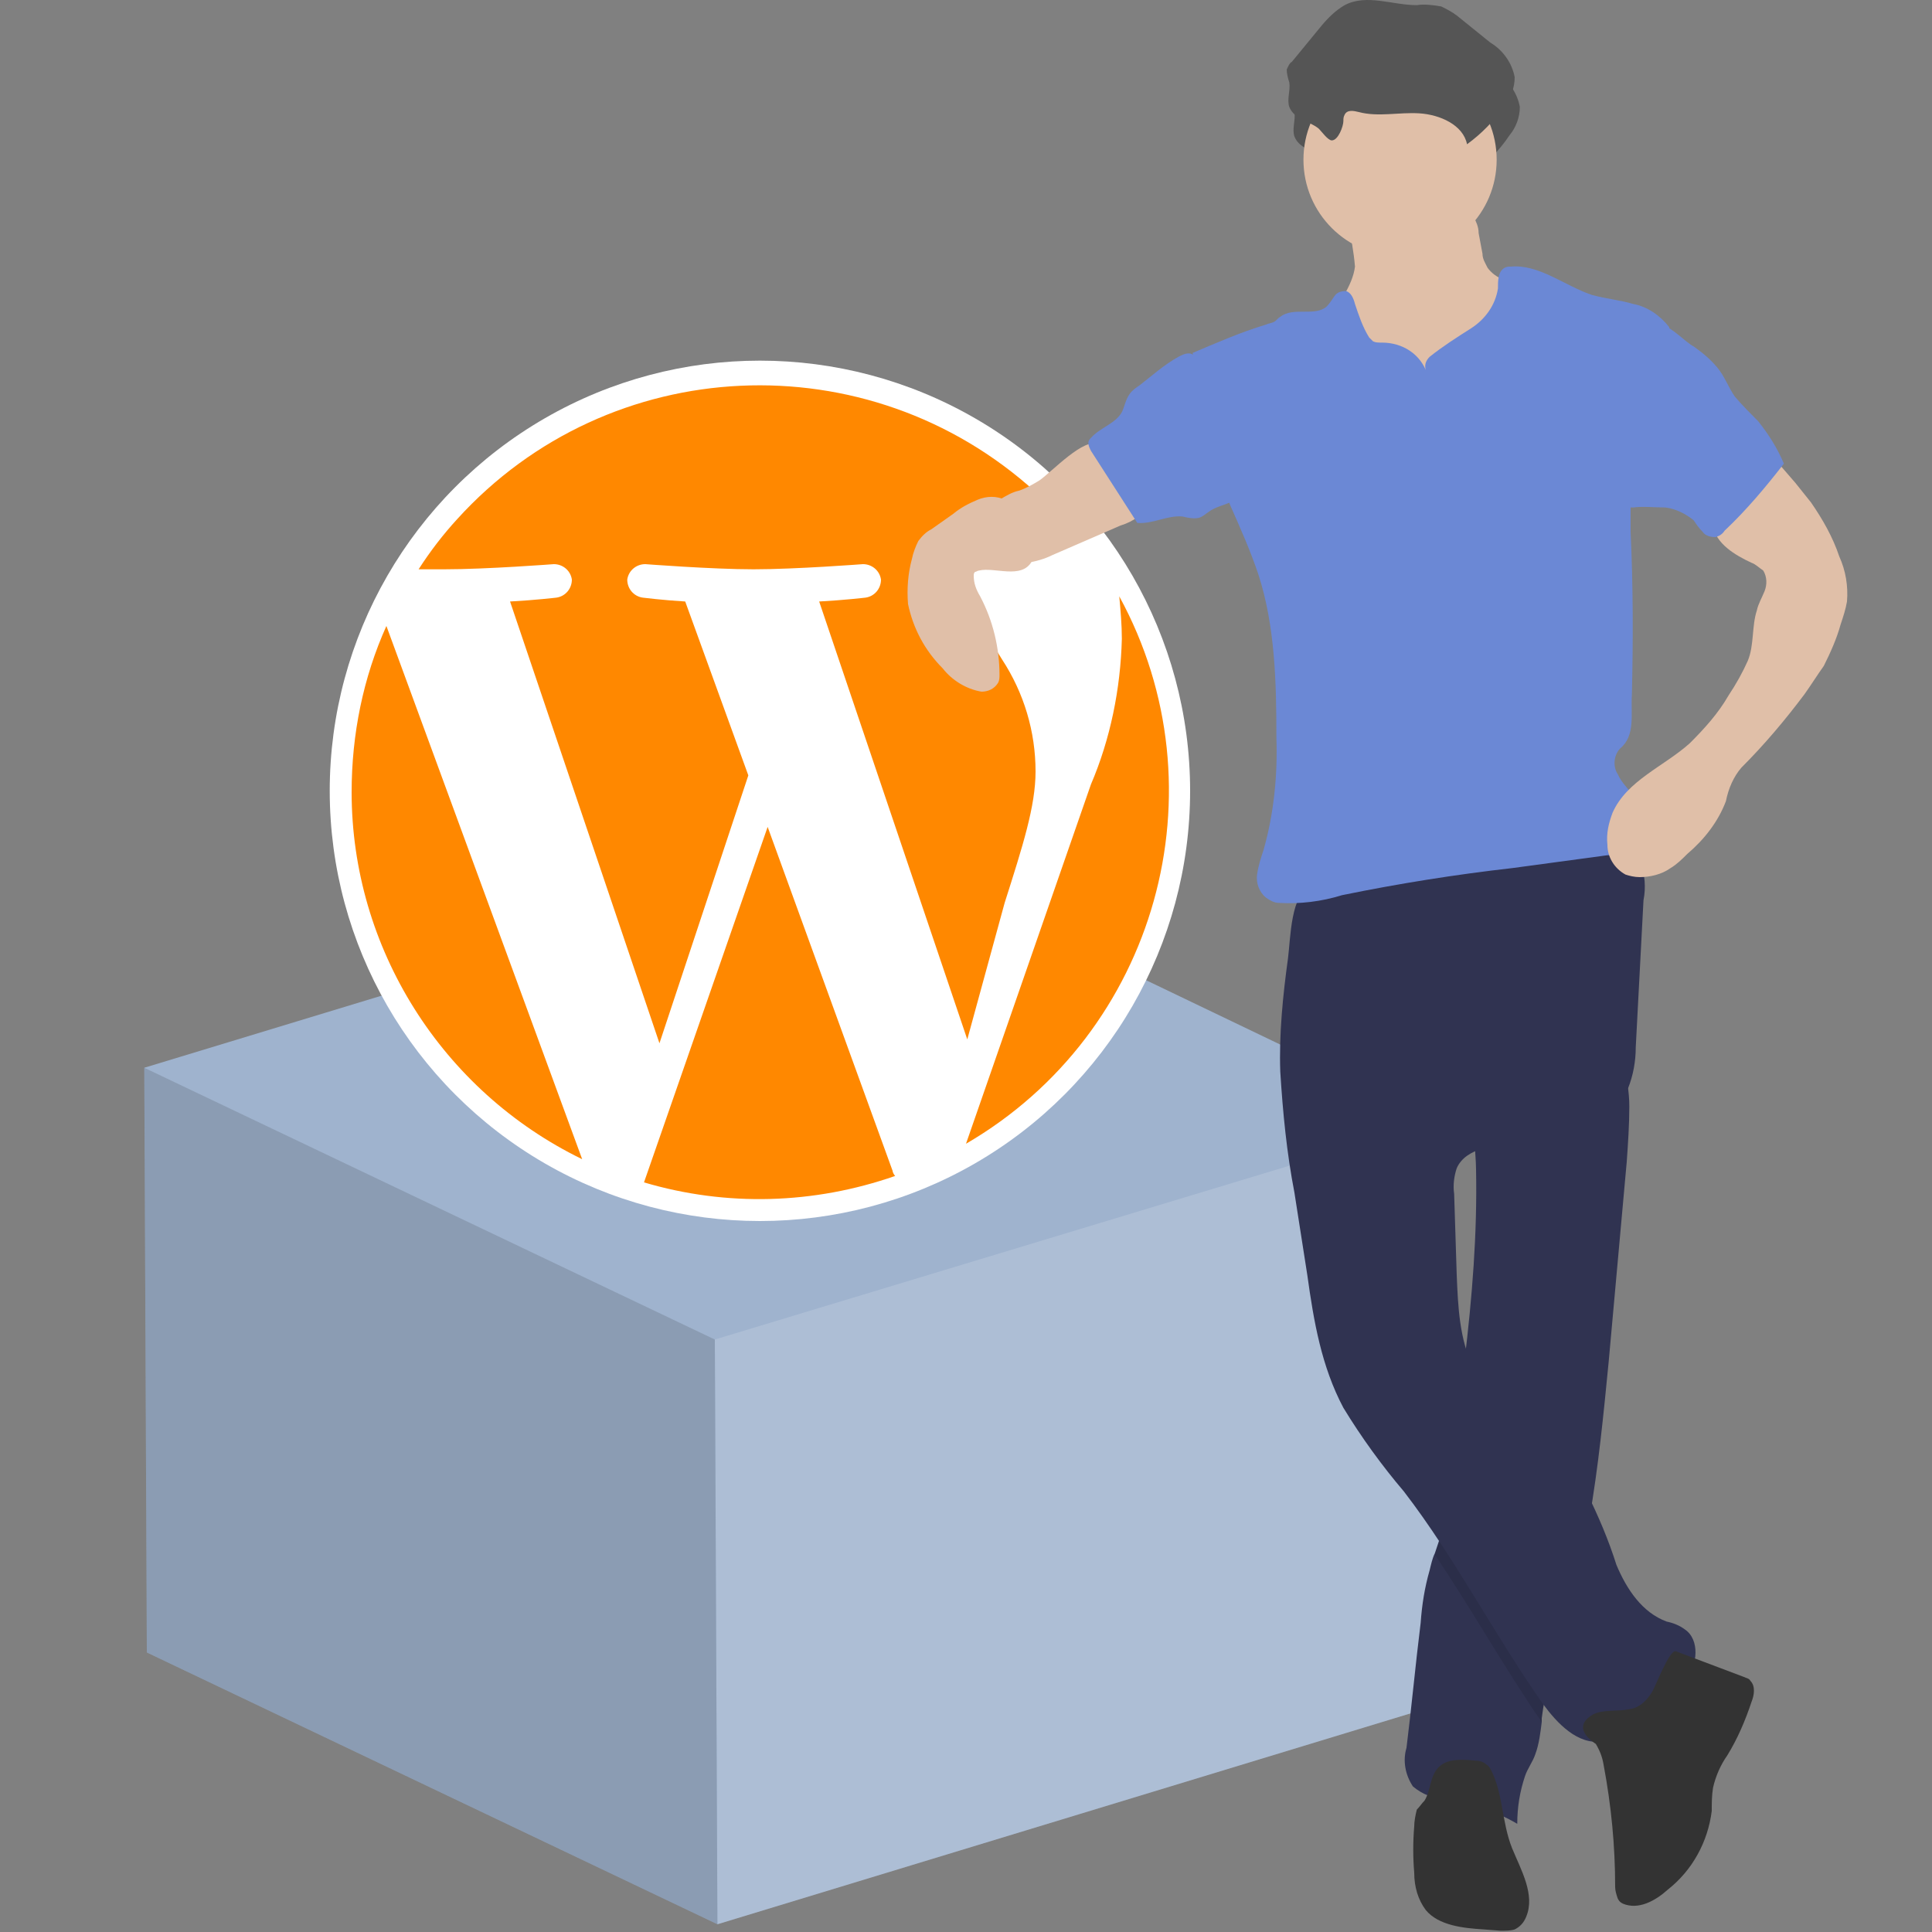
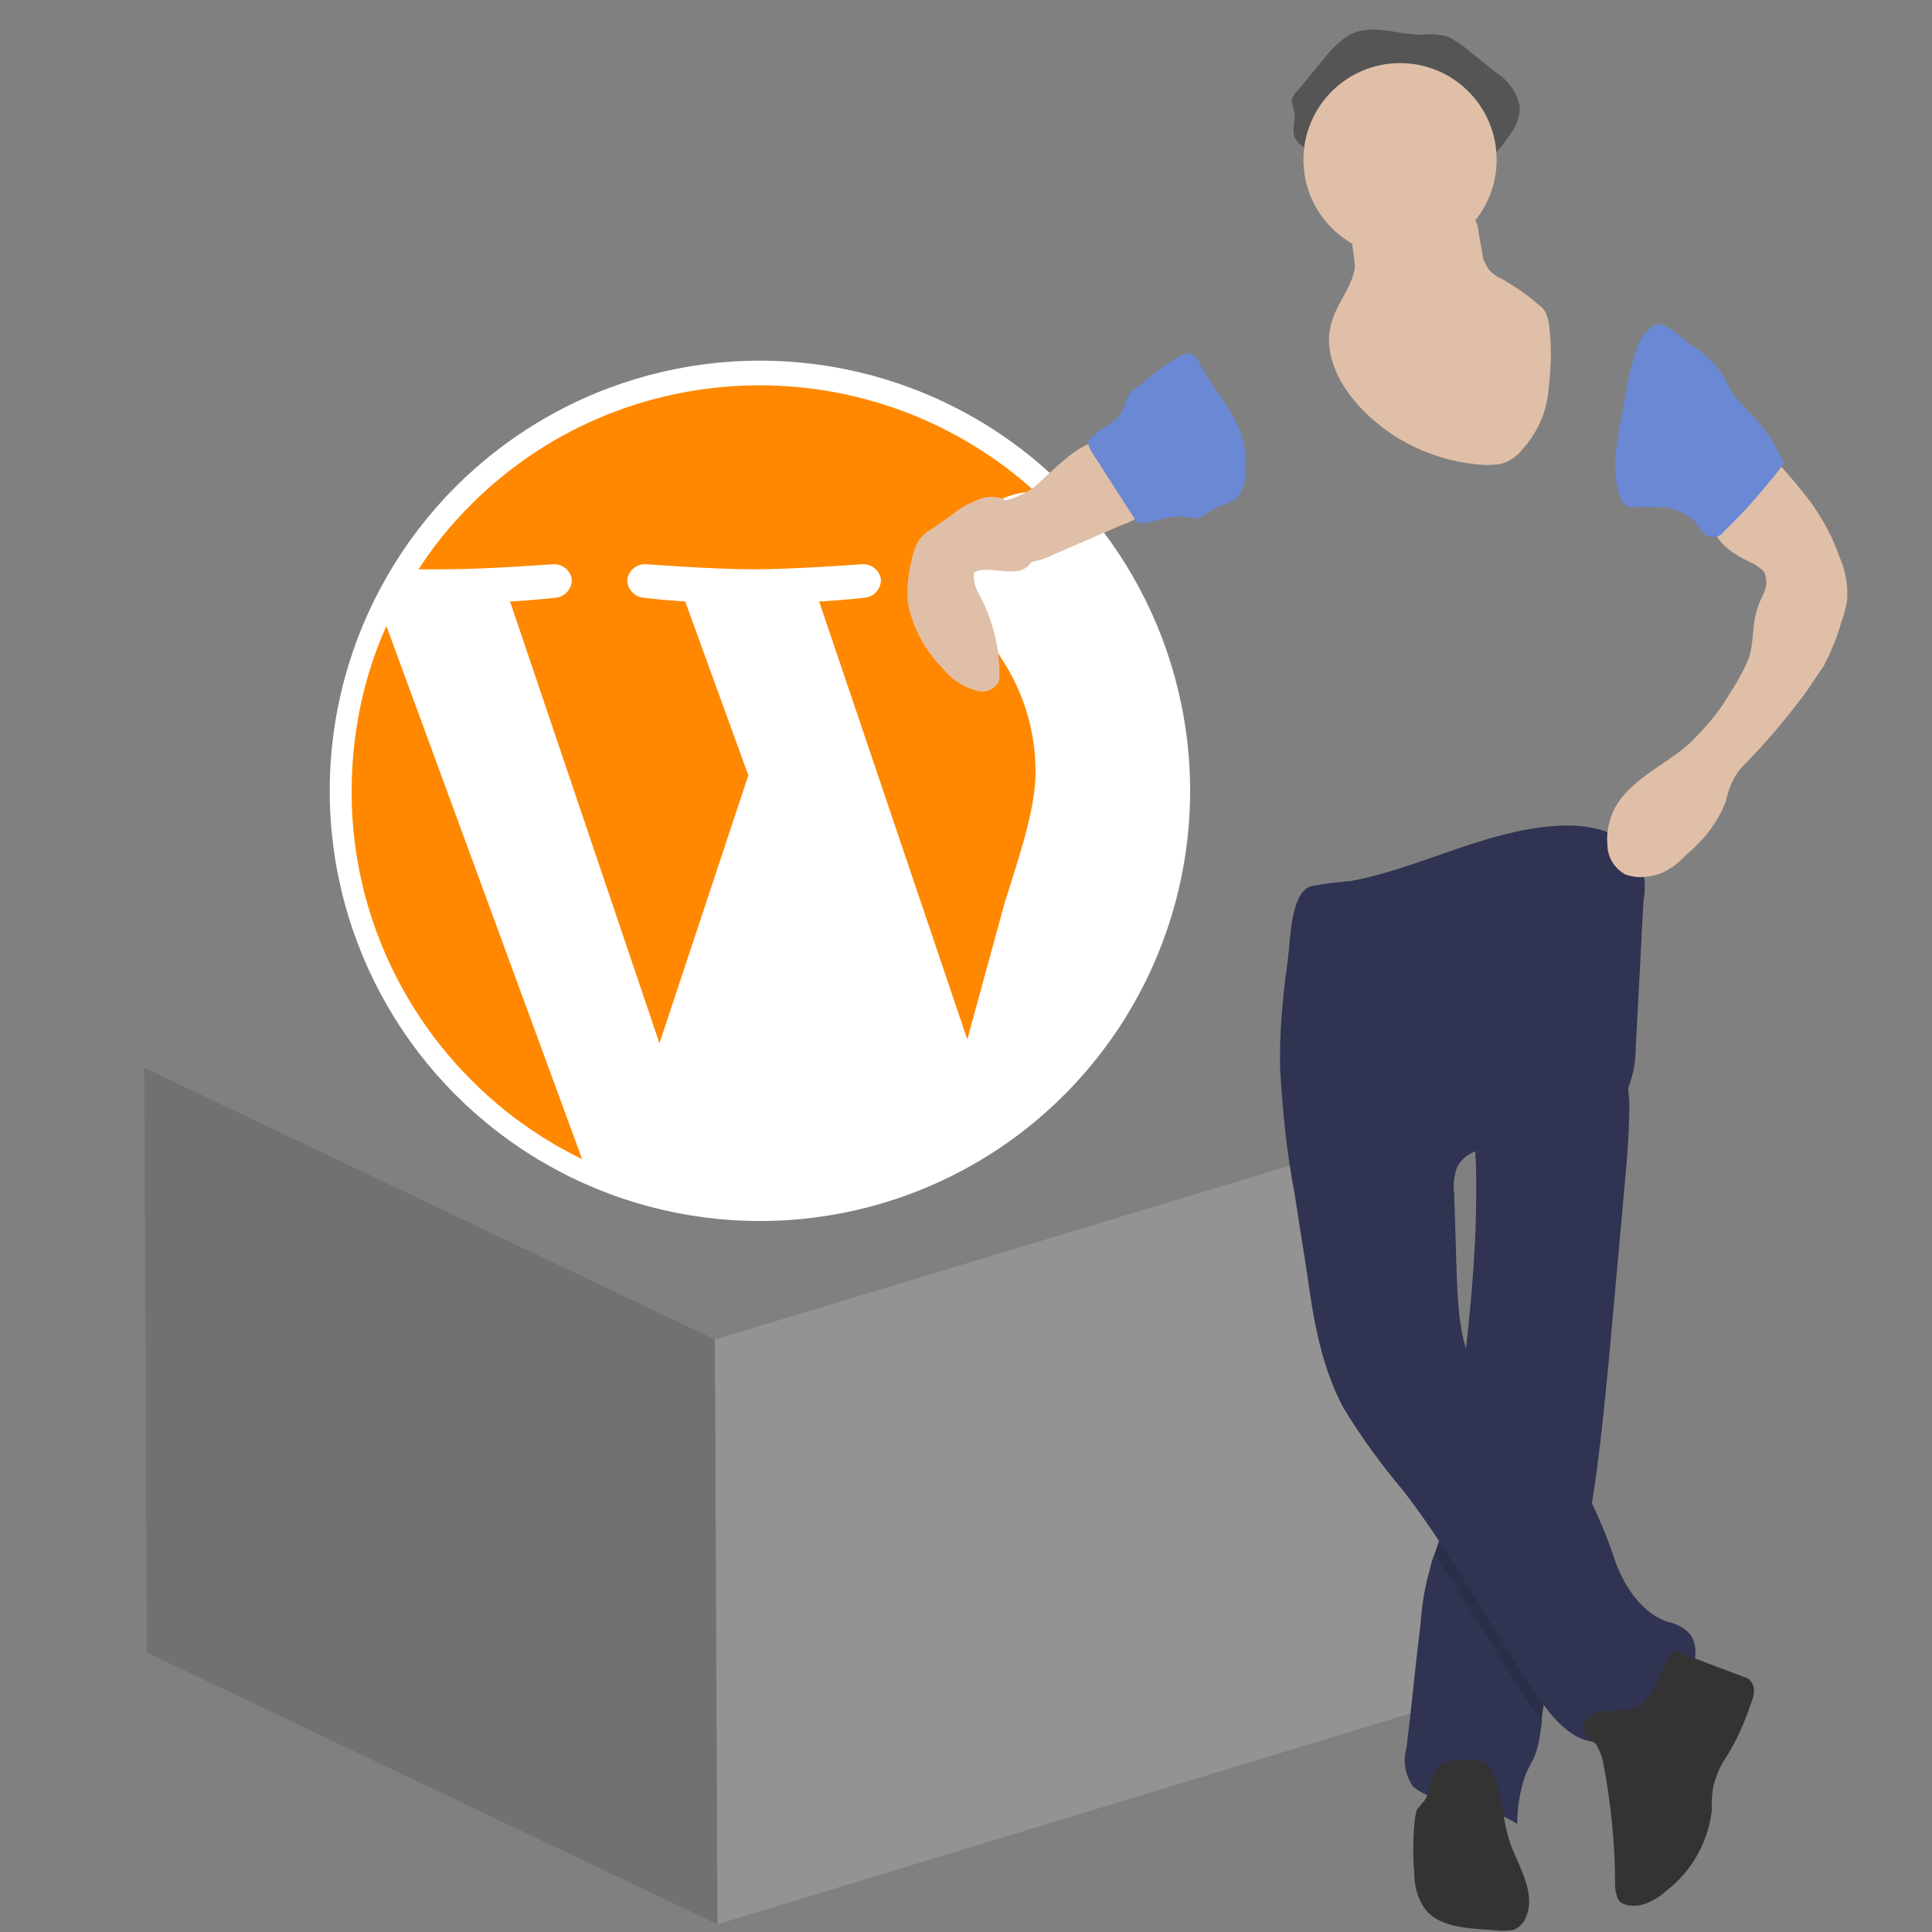
<svg xmlns="http://www.w3.org/2000/svg" version="1.1" id="b0634deb-109b-4bf1-9f0b-1d010380bad0" x="0px" y="0px" viewBox="0 0 150 150" style="enable-background:new 0 0 150 150;" xml:space="preserve">
  <rect x="0" y="0" width="150" height="150" fill="#808080" stroke="none" />
  <style type="text/css">
	.st0{fill:#9FB3CE;}
	.st1{opacity:0.15;}
	.st2{fill:#FFFFFF;}
	.st3{fill:#1D1D1B;}
	.st4{fill:#FF8800;}
	.st5{fill:#E0BFA8;}
	.st6{fill:#303351;}
	.st7{opacity:0.1;enable-background:new    ;}
	.st8{fill:#333333;}
	.st9{fill:#555555;}
	.st10{fill:#6B88D5;}
</style>
  <title>strato-illu-</title>
-   <polygon class="st0" points="111.7,87 67.5,65.8 11.2,82.9 11.4,128.3 55.7,149.4 111.9,132.3 " />
  <g class="st1">
    <polygon class="st2" points="111.7,87 111.9,132.3 55.7,149.4 55.5,104  " />
    <polygon class="st3" points="55.5,104 55.7,149.4 11.4,128.3 11.2,82.9  " />
  </g>
  <circle class="st2" cx="59" cy="61.4" r="33.4" />
  <path class="st4" d="M27.3,61.5c0,12.1,7,23.2,17.9,28.5L30,48.6C28.2,52.6,27.3,57,27.3,61.5z M80.4,59.9c0-3.1-0.9-6.1-2.6-8.7  c-1.6-2.6-3.1-4.8-3.1-7.4c-0.1-3,2.3-5.5,5.3-5.6c0.1,0,0.3,0,0.4,0c-13-11.8-33.1-10.9-44.9,2.1c-1.1,1.2-2.1,2.5-3,3.9  c0.7,0,1.4,0,2,0c3.3,0,8.5-0.4,8.5-0.4c0.7,0,1.3,0.5,1.4,1.2c0,0.7-0.5,1.3-1.2,1.4c0,0-1.7,0.2-3.6,0.3l11.6,34.3l6.9-20.8  l-4.9-13.5c-1.7-0.1-3.3-0.3-3.3-0.3c-0.7-0.1-1.2-0.7-1.2-1.4c0.1-0.7,0.7-1.2,1.4-1.2c0,0,5.2,0.4,8.4,0.4c3.3,0,8.5-0.4,8.5-0.4  c0.7,0,1.3,0.5,1.4,1.2c0,0.7-0.5,1.3-1.2,1.4c0,0-1.7,0.2-3.6,0.3l11.5,34L78,70.1C79.4,65.7,80.4,62.6,80.4,59.9L80.4,59.9z" />
-   <path class="st4" d="M59.6,64.2L50,91.8c6.4,1.9,13.2,1.7,19.5-0.5c-0.1-0.1-0.2-0.3-0.2-0.4L59.6,64.2z M86.9,46.3  c0.1,1.1,0.2,2.2,0.2,3.3c-0.1,3.9-0.9,7.8-2.4,11.3L75,88.8C89.8,80.2,95.1,61.3,86.9,46.3z" />
  <path class="st5" d="M104.7,17.5c-0.2-0.8-0.5-1.7,0.5-1.8c1.1-0.1,2.3,0,3.4,0.1l3.3,0.1c0.9-0.1,1.8,0.2,2.5,0.9  c0.2,0.4,0.4,0.8,0.4,1.3l0.3,1.6c0,0.4,0.2,0.7,0.4,1.1c0.3,0.4,0.7,0.7,1.2,0.9c1,0.6,1.9,1.2,2.8,2c0.3,0.2,0.5,0.5,0.6,0.8  c0.1,0.3,0.2,0.7,0.2,1c0.2,1.7,0.1,3.3-0.1,5c-0.2,1.7-0.9,3.2-2.1,4.5c-0.3,0.4-0.8,0.7-1.2,0.9c-0.5,0.2-1.1,0.2-1.6,0.2  c-3.8-0.2-7.4-1.9-9.9-4.7c-1.6-1.8-2.7-4.2-2-6.4c0.4-1.5,1.6-2.7,1.8-4.3C105.1,19.5,104.9,18.5,104.7,17.5z" />
  <path class="st6" d="M126.5,85.9c0-1.1-0.2-2.3-0.5-3.4c-0.1-0.5-6.8,1.8-7.4,2.1c-1.2,0.4-2.3,1-3.4,1.7c-0.9,0.7-0.8,1.2-0.7,2.3  c0,0.7,0.1,1.5,0.1,2.2c0.1,5-0.3,9.9-0.9,14.9l0,0.2c-0.4,3.3-0.9,6.5-1.2,9.8c-0.1,1-0.2,2-0.5,3.1c-0.2,0.6-0.4,1.2-0.6,1.8  c-0.2,0.4-0.3,0.9-0.4,1.3c-0.4,1.4-0.6,2.7-0.7,4.1c-0.4,3.2-0.7,6.5-1.1,9.7c-0.3,1-0.1,2.1,0.5,3c0.7,0.6,1.7,1,2.6,1  c1.9,0.3,3.8,0.9,5.5,1.9c0-1.3,0.2-2.5,0.6-3.7c0.2-0.6,0.6-1.1,0.8-1.7c0.3-0.8,0.4-1.7,0.5-2.5c0-0.1,0-0.2,0-0.3  c0.5-3.9,1.9-7.6,2.8-11.4c0.3-1.4,0.7-2.7,0.9-4.1c0.7-4,1.1-8.1,1.5-12.2l1.4-15.5C126.4,88.8,126.5,87.3,126.5,85.9z" />
  <path class="st7" d="M123.2,117.5c-2.3-3.8-6.9-5.8-8.8-9.7c-0.3-0.6-0.5-1.3-0.7-2l0,0.2c-0.4,3.3-0.9,6.5-1.2,9.8  c-0.1,1-0.3,2.1-0.5,3.1c-0.2,0.6-0.4,1.2-0.6,1.8c2.9,4.3,5.4,8.8,8.3,13c0-0.1,0-0.2,0-0.3c0.5-3.9,1.9-7.6,2.8-11.4  c0.3-1.4,0.7-2.7,0.9-4.1C123.3,117.7,123.3,117.6,123.2,117.5z" />
  <path class="st6" d="M100,74.4c0.2-1.5,0.2-5.1,1.8-5.6c1-0.2,2-0.3,3.1-0.4c1.1-0.2,2.2-0.5,3.2-0.8c4.3-1.3,8.5-3.3,13.1-3.5  c2.5-0.1,5.4,0.6,6.2,2.9c0.3,0.9,0.4,1.9,0.2,2.9l-0.6,11.4c0,1.1-0.2,2.2-0.6,3.2c-0.6,1-1.5,1.8-2.6,2.3c-1.8,1-3.8,1.6-5.9,1.9  c-1.8,0.2-4.1,0.4-4.8,2c-0.2,0.6-0.3,1.3-0.2,2l0.2,6.3c0.1,2.4,0.2,5,1.3,7.2c1.9,3.9,6.5,5.9,8.8,9.7c0.9,1.8,1.7,3.7,2.3,5.6  c0.8,1.9,2,3.7,3.9,4.4c0.5,0.1,1,0.3,1.4,0.6c1.2,0.8,1,2.8,0.1,3.9c-1,1.1-2.2,2-3.4,2.8c-1,0.8-1.9,1.8-3.1,2  c-1.9,0.3-3.5-1.4-4.6-2.9c-3.8-5.4-6.8-11.3-10.8-16.5c-1.7-2-3.3-4.2-4.7-6.5c-1.7-3.2-2.3-6.7-2.8-10.3l-1-6.4  c-0.6-3.1-0.9-6.2-1.1-9.4C99.3,80.3,99.6,77.3,100,74.4z" />
  <path class="st8" d="M123.7,133.1c0.8-0.4,1.9-0.2,2.8-0.4c0.8-0.1,1.4-0.7,1.8-1.4c0.2-0.3,1.3-3.2,1.8-3.1l5.3,2  c0.2,0.1,0.4,0.1,0.5,0.3c0.4,0.4,0.3,1.1,0.1,1.6c-0.5,1.5-1.1,2.9-1.9,4.2c-0.5,0.7-0.9,1.6-1.1,2.5c-0.1,0.6-0.1,1.2-0.1,1.8  c-0.3,2.4-1.5,4.6-3.4,6.1c-1,0.9-2.3,1.6-3.5,1.1c-0.2-0.1-0.3-0.2-0.4-0.4c-0.1-0.3-0.2-0.6-0.2-0.9c0-3.2-0.3-6.3-0.9-9.5  c-0.1-0.6-0.3-1.1-0.6-1.6C123,134.8,122.3,133.9,123.7,133.1z" />
  <path class="st8" d="M117.4,143.5c0.7,1.7,1.8,3.6,1.1,5.3c-0.2,0.5-0.5,0.8-0.9,1c-0.3,0.1-0.7,0.1-1.1,0.1l-1.3-0.1  c-1.6-0.1-3.5-0.3-4.5-1.5c-0.6-0.8-0.9-1.8-0.9-2.9c-0.1-1.2-0.1-2.4,0-3.6c0-0.4,0.1-0.9,0.2-1.3c0.2-0.2,0.4-0.5,0.6-0.7  c0.5-0.8,0.4-1.9,1.1-2.6c0.7-0.7,1.9-0.6,2.9-0.5c0.3,0,0.6,0.1,0.8,0.3c0.2,0.1,0.3,0.3,0.4,0.5  C116.7,139.3,116.6,141.5,117.4,143.5z" />
  <path class="st9" d="M103.8,13.2c-0.3,0-0.8-0.7-1-0.9c-0.7-0.6-1.9-0.7-2.3-1.7c-0.2-0.6,0.1-1.3,0-1.9c-0.1-0.3-0.2-0.7-0.2-1  c0.1-0.2,0.2-0.5,0.4-0.6l2.3-2.8c0.5-0.6,1.1-1.2,1.8-1.6c1.7-0.9,3.7,0,5.6,0c0.6-0.1,1.3,0,1.9,0.1c0.4,0.2,0.8,0.4,1.2,0.7  l2.6,2.1c1,0.6,1.7,1.6,1.9,2.7c0,0.8-0.3,1.6-0.8,2.2c-0.8,1.2-1.8,2.2-2.9,3c-0.3-1.5-2.1-2.3-3.7-2.4s-3.2,0.3-4.7-0.1  c-0.4-0.1-0.9-0.2-1.1,0.2c-0.1,0.2-0.1,0.3-0.1,0.5C104.7,12.2,104.3,13.2,103.8,13.2z" />
  <circle class="st5" cx="108.7" cy="12.4" r="7.5" />
-   <path class="st10" d="M111,27.7c1-0.8,2.1-1.5,3.2-2.2c1.1-0.7,1.9-1.8,2.1-3.1c0-0.6,0-1.3,0.5-1.6c0.2-0.1,0.3-0.1,0.5-0.1  c2.2-0.2,4.2,1.5,6.3,2.2c1.1,0.3,2.2,0.4,3.2,0.7c1.1,0.2,2.1,0.9,2.8,1.8l-2.2,8.9c-0.4,1.4-0.7,2.9-0.8,4.4c0,0.9,0,1.7,0,2.6  c0.2,4.2,0.2,8.4,0.1,12.6c-0.1,1.5,0.3,3.2-0.9,4.2c-0.5,0.5-0.6,1.4-0.2,2c0.3,0.7,0.9,1.2,1.3,1.8c0.8,1.3,0.7,3.3-0.6,4.1  c-0.5,0.2-1,0.4-1.5,0.4l-7.4,1c-4.4,0.5-8.8,1.2-13.2,2.1c-1.6,0.5-3.3,0.7-4.9,0.6c-0.4,0-0.7-0.2-1-0.4c-0.5-0.4-0.8-1.1-0.7-1.8  c0.1-0.7,0.3-1.3,0.5-1.9c0.8-2.8,1.1-5.8,1-8.7c0-4.3-0.1-8.7-1.4-12.7c-0.6-1.8-1.4-3.6-2.2-5.4c-1.4-3.8-2.4-7.8-2.9-11.8  c1.9-0.8,3.7-1.6,5.7-2.2c0.2-0.1,0.4-0.1,0.6-0.2c0.2-0.1,0.3-0.3,0.5-0.4c1-0.8,2.7,0,3.6-0.8c0.2-0.2,0.4-0.5,0.6-0.8  c0.2-0.3,0.5-0.4,0.9-0.4c0.4,0.1,0.6,0.6,0.7,1c0.3,0.9,0.6,1.8,1.1,2.6c0.1,0.1,0.2,0.2,0.3,0.3c0.2,0.1,0.4,0.1,0.7,0.1  c1.6,0,3,0.9,3.5,2.4C110.5,28.4,110.7,28,111,27.7z" />
-   <path class="st5" d="M85.3,34.5c0.3,0.2,0.6,0.9,0.8,1.2c0.8,1.1,1.9,2.1,3.1,2.9c0.1,0,0.2,0.1,0.2,0.2c0,0.1,0,0.2-0.1,0.3  c-0.5,0.8-1.3,1.4-2.3,1.7l-5.3,2.3c-0.6,0.3-1.3,0.5-2,0.6c-1.6,0.1-2.9-1.1-3-2.7c0-0.5,0.1-1.1,0.4-1.6c0.1-0.2,0.3-0.5,0.5-0.6  c0.5-0.3,1-0.6,1.5-0.7c0.6-0.2,1.1-0.5,1.6-0.8C81.7,36.6,84.2,33.9,85.3,34.5z" />
+   <path class="st5" d="M85.3,34.5c0.3,0.2,0.6,0.9,0.8,1.2c0.8,1.1,1.9,2.1,3.1,2.9c0.1,0,0.2,0.1,0.2,0.2c0,0.1,0,0.2-0.1,0.3  c-0.5,0.8-1.3,1.4-2.3,1.7l-5.3,2.3c-0.6,0.3-1.3,0.5-2,0.6c-1.6,0.1-2.9-1.1-3-2.7c0-0.5,0.1-1.1,0.4-1.6c0.5-0.3,1-0.6,1.5-0.7c0.6-0.2,1.1-0.5,1.6-0.8C81.7,36.6,84.2,33.9,85.3,34.5z" />
  <path class="st5" d="M135.2,36.9c-0.6,0.5-1.2,1.1-1.6,1.7c-0.5,0.6-0.7,1.5-0.6,2.2c0.2,1.4,1.7,2.3,3,2.9c0.3,0.1,0.6,0.4,0.9,0.6  c0.3,0.5,0.3,1.1,0.1,1.6c-0.2,0.5-0.5,1-0.6,1.5c-0.4,1.2-0.2,2.7-0.7,3.9c-0.4,0.9-0.9,1.8-1.5,2.7c-0.8,1.4-1.9,2.6-3,3.7  c-2,1.8-4.9,2.9-6,5.4c-0.3,0.8-0.5,1.6-0.4,2.5c0,0.9,0.5,1.8,1.4,2.3c0.3,0.1,0.7,0.2,1.1,0.2c0.8,0,1.7-0.2,2.4-0.7  c0.5-0.3,0.9-0.7,1.3-1.1c1.3-1.1,2.4-2.5,3-4.1c0.2-1,0.6-1.9,1.2-2.6c1.8-1.8,3.4-3.7,4.9-5.7c0.5-0.7,1-1.5,1.5-2.2  c0.5-1,1-2.1,1.3-3.2c0.2-0.6,0.4-1.2,0.5-1.8c0.1-1.2-0.1-2.4-0.6-3.5c-0.5-1.5-1.3-2.9-2.2-4.2c-0.4-0.5-0.8-1-1.2-1.5l-1.9-2.2  C136.7,35.8,135.8,36.4,135.2,36.9z" />
  <path class="st5" d="M80.1,43.6C79.3,45,77.2,44,76,44.3c-0.1,0-0.2,0.1-0.3,0.1c-0.1,0.1-0.1,0.2-0.1,0.3c0,0.6,0.2,1.1,0.5,1.6  c1,1.9,1.5,4,1.5,6.1c0,0.2,0,0.4-0.1,0.6c-0.3,0.5-0.8,0.7-1.3,0.7c-1.2-0.2-2.3-0.9-3-1.8c-1.4-1.4-2.3-3.1-2.7-5  c-0.1-1.2,0-2.4,0.3-3.5c0.1-0.5,0.3-1,0.5-1.4c0.3-0.4,0.6-0.7,1-0.9l1.7-1.2c0.6-0.5,1.2-0.8,1.9-1.1c0.7-0.3,1.5-0.3,2.1,0  c0.7,0.4,1.2,1,1.5,1.8C79.9,41.1,80.7,42.7,80.1,43.6z" />
-   <path class="st9" d="M103.4,10.9c-0.3,0-0.8-0.7-1-0.9c-0.7-0.6-1.9-0.7-2.3-1.7c-0.2-0.6,0.1-1.3,0-1.9c-0.1-0.3-0.2-0.7-0.2-1  c0.1-0.2,0.2-0.5,0.4-0.6l2.3-2.8c0.5-0.6,1.1-1.2,1.8-1.6c1.7-0.9,3.7,0,5.6,0c0.6-0.1,1.3,0,1.9,0.1c0.4,0.2,0.8,0.4,1.2,0.7  l2.6,2.1c1,0.6,1.7,1.6,1.9,2.7c0,0.8-0.3,1.6-0.8,2.2c-0.8,1.2-1.8,2.2-2.9,3c-0.3-1.5-2.1-2.3-3.7-2.4s-3.2,0.3-4.7-0.1  c-0.4-0.1-0.9-0.2-1.1,0.2c-0.1,0.2-0.1,0.3-0.1,0.5C104.3,9.8,103.9,10.9,103.4,10.9z" />
  <path class="st10" d="M91.5,27.7c1.1-0.6,1.3-0.1,1.8,0.8c1,1.9,2.7,3.6,3.2,5.7c0.2,0.7,0.2,1.4,0.2,2.1c0.1,0.8-0.1,1.6-0.6,2.3  c-0.6,0.6-1.5,0.6-2.2,1.1c-0.3,0.2-0.5,0.4-0.8,0.5c-0.4,0.1-0.9,0-1.3-0.1c-1.2-0.1-2.3,0.6-3.5,0.5l-3.6-5.6  c-0.1-0.2-0.2-0.4-0.2-0.6c0-0.2,0.1-0.3,0.2-0.4c0.7-0.8,1.9-1.1,2.4-2c0.2-0.4,0.3-1,0.6-1.4c0.2-0.3,0.5-0.5,0.8-0.7  C89.4,29.2,90.4,28.3,91.5,27.7z" />
  <path class="st10" d="M129,25.2c-0.8-0.2-1.5,0.9-1.8,1.5c-0.3,0.8-0.5,1.6-0.7,2.4l-0.8,4.3c-0.3,1.9-0.6,3.9,0.3,5.6  c0.1,0.1,0.2,0.2,0.3,0.3c0.2,0.1,0.3,0.1,0.5,0.1c0.8-0.1,1.6,0,2.5,0c0.8,0.1,1.6,0.5,2.2,1c0.2,0.3,0.4,0.6,0.7,0.9  c0.2,0.3,0.6,0.4,1,0.4c0.3-0.1,0.5-0.2,0.7-0.5c1.7-1.6,3.2-3.4,4.6-5.2c-0.5-1.2-1.2-2.3-2-3.3c-0.6-0.6-1.2-1.2-1.8-1.9  c-0.5-0.7-0.8-1.6-1.4-2.3c-0.5-0.6-1.1-1.1-1.8-1.6C130.9,26.6,129.8,25.4,129,25.2z" />
</svg>